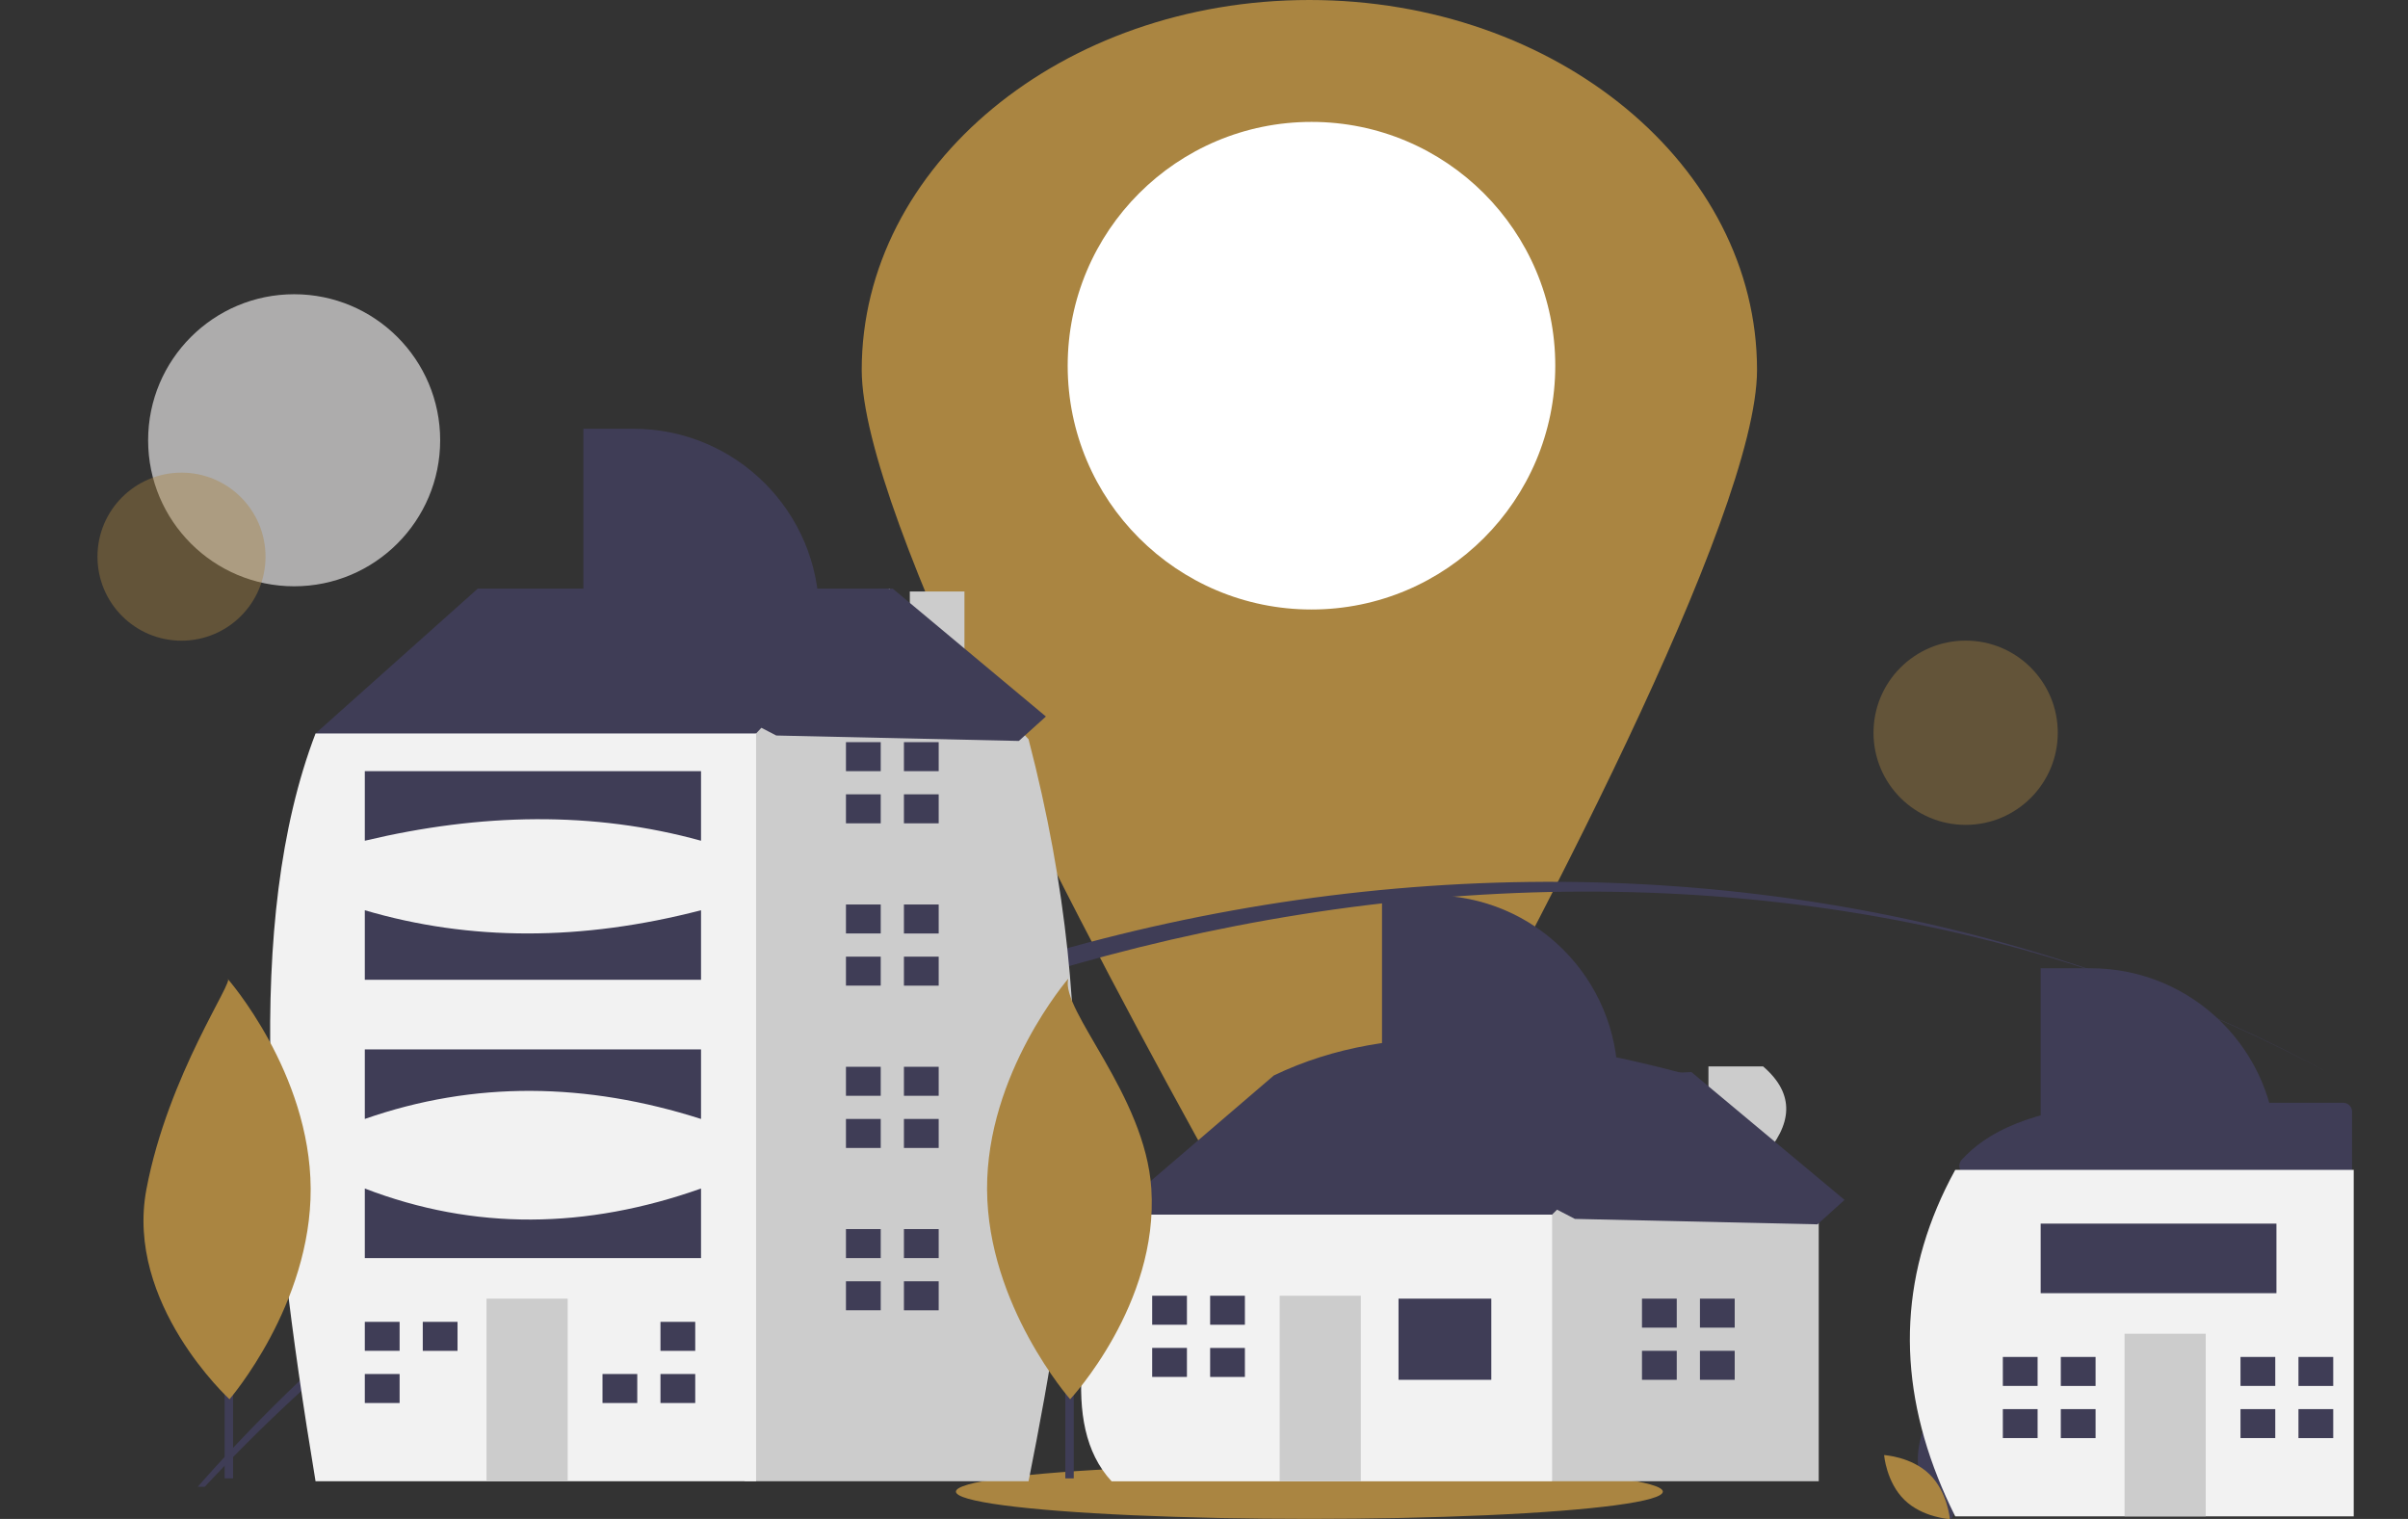
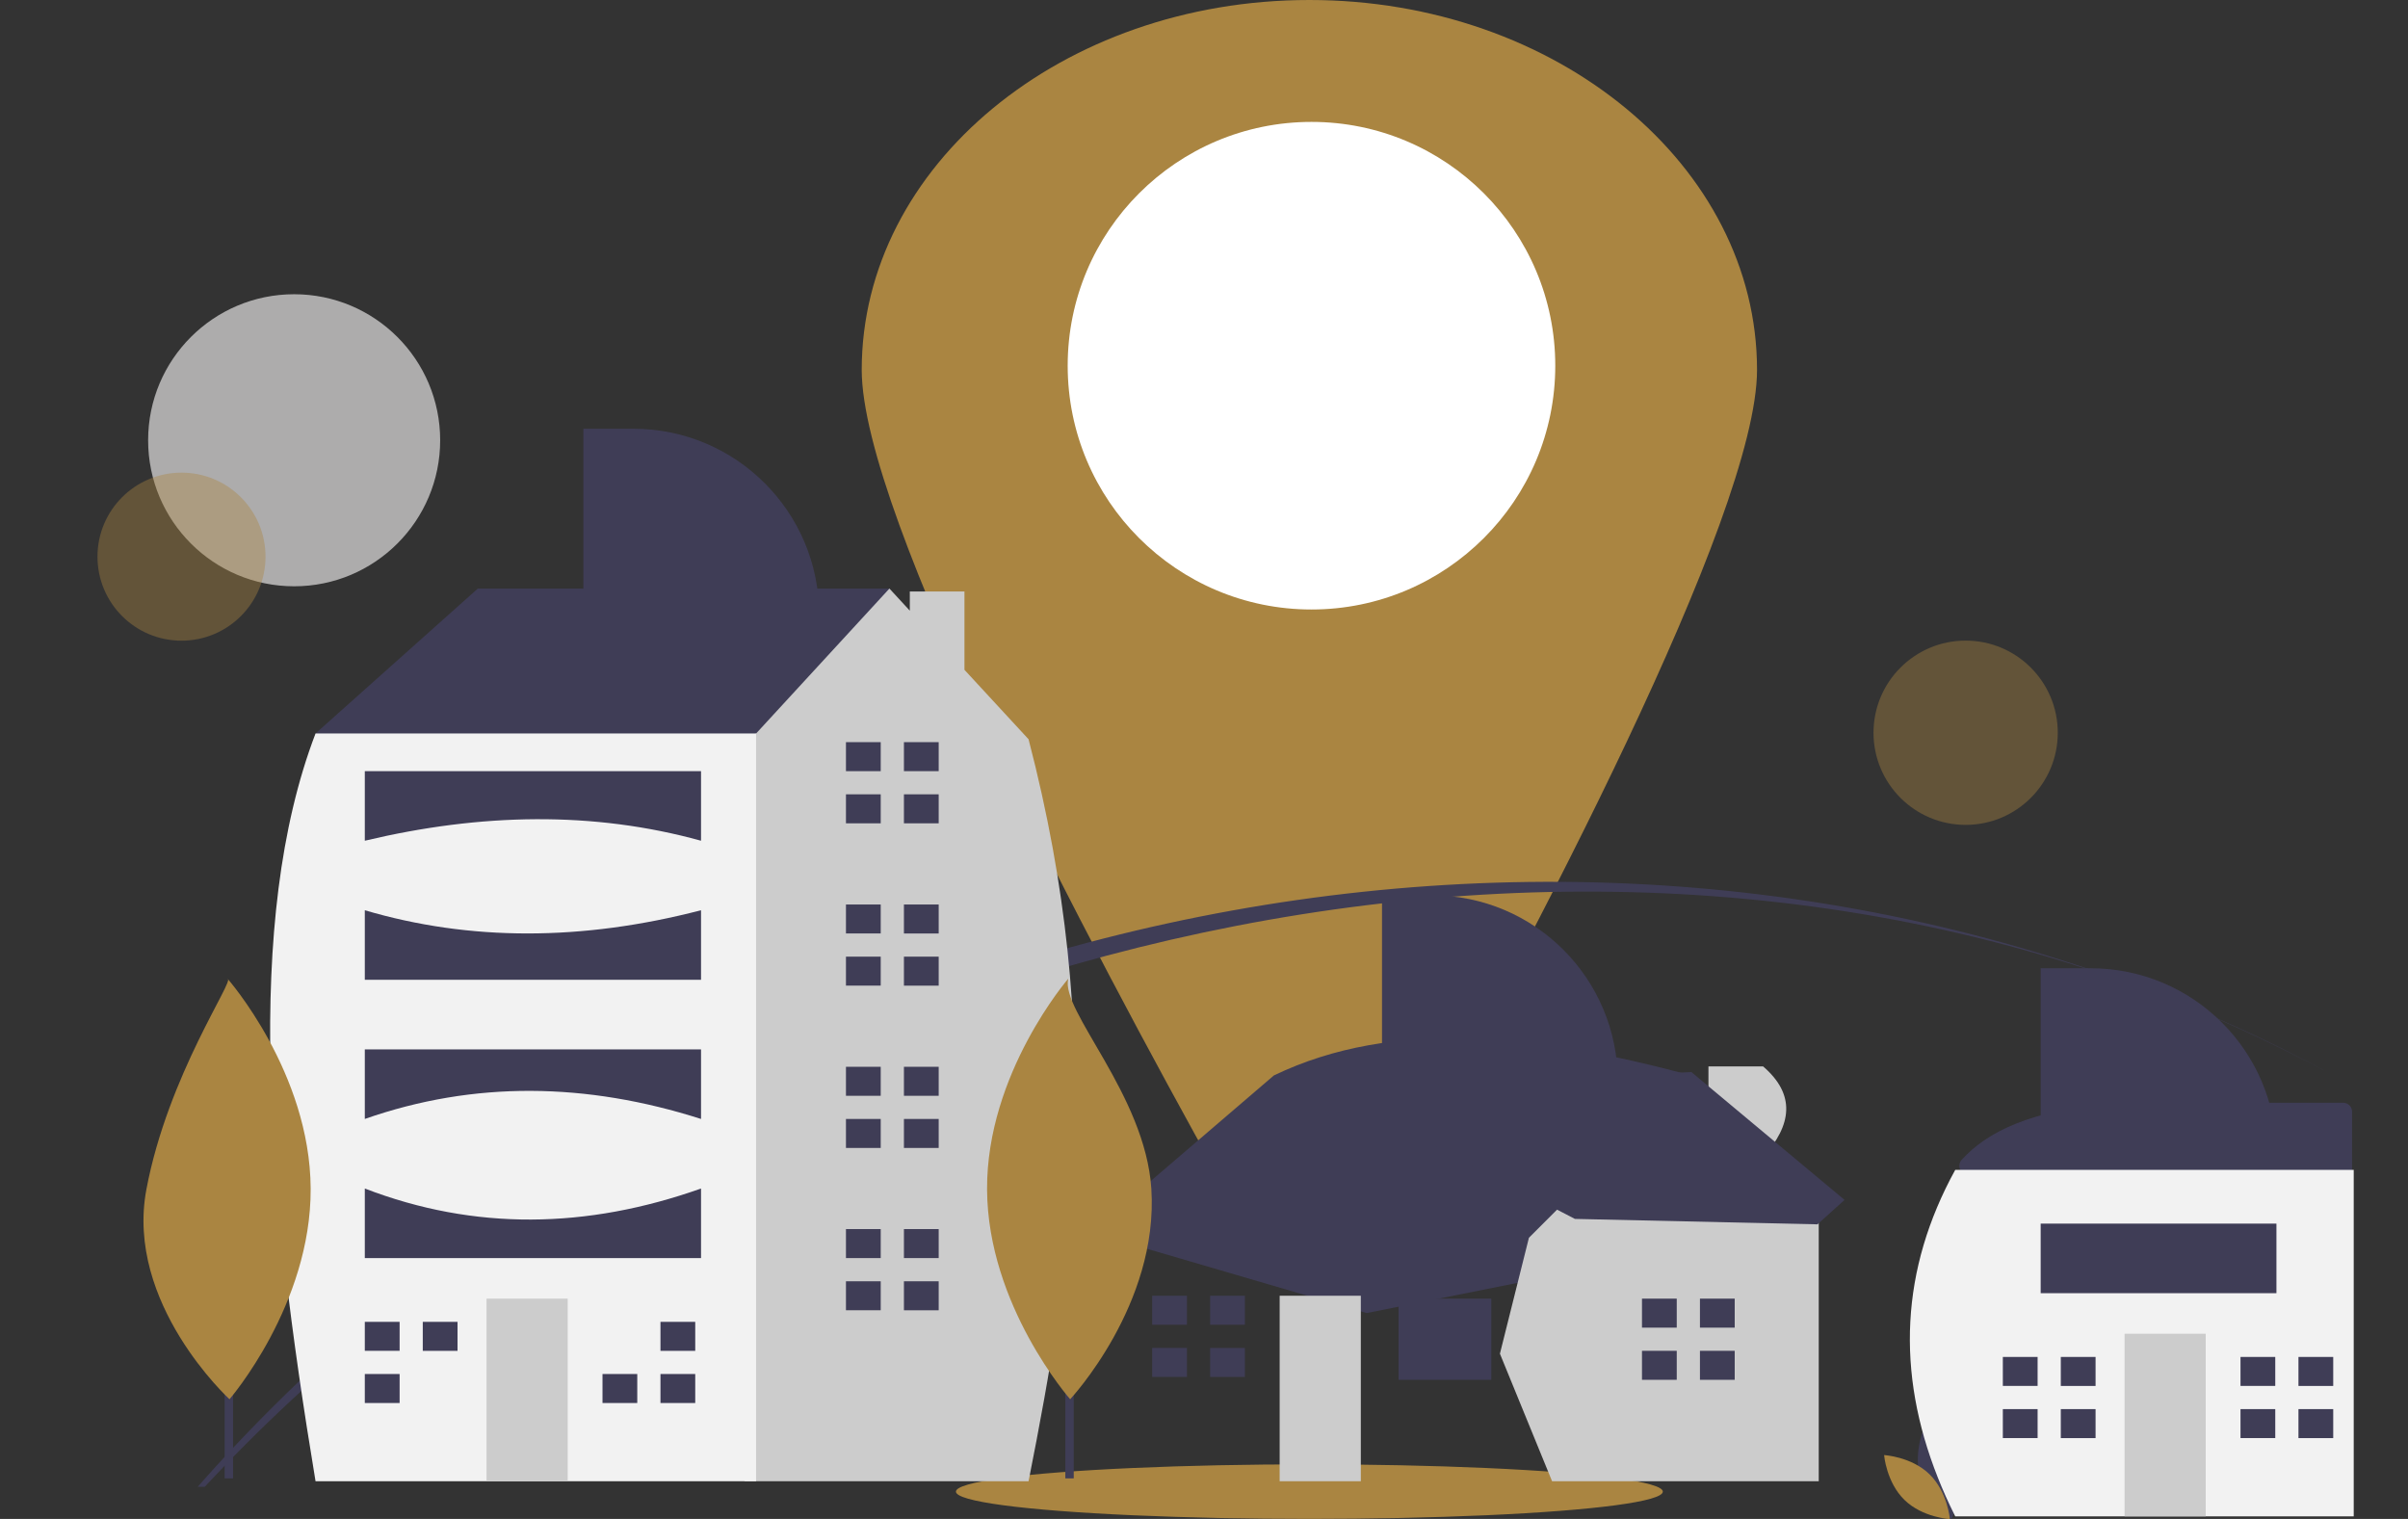
<svg xmlns="http://www.w3.org/2000/svg" id="Layer_1" version="1.1" viewBox="0 0 572.88 361.35">
  <rect x="0" y="0" width="572.88" height="361.35" fill="#333333" stroke="none" />
  <defs>
    <style>
      .st0 {
        isolation: isolate;
        opacity: .4;
      }

      .st0, .st1 {
        fill: #aa8541;
      }

      .st2 {
        fill: #fff;
      }

      .st3 {
        fill: #3f3d56;
      }

      .st4 {
        fill: #f2f2f2;
      }

      .st5 {
        fill: #ccc;
      }

      .st6 {
        fill: #adacac;
      }
    </style>
  </defs>
  <path class="st1" d="M418.01,88c0,34.67-54.19,136.91-85.26,192.68-6.53,11.73-21.34,15.94-33.07,9.41-3.95-2.2-7.21-5.46-9.41-9.41-31.07-55.77-85.26-158.01-85.26-192.68C205.01,39.4,252.69,0,311.51,0s106.5,39.4,106.5,88Z" />
  <circle class="st2" cx="312.01" cy="87" r="58" />
  <circle class="st6" cx="69.98" cy="104.74" r="34.74" />
  <ellipse class="st1" cx="311.51" cy="354.86" rx="84.09" ry="6.49" />
  <circle class="st0" cx="43.18" cy="132.43" r="19.99" />
  <path class="st3" d="M510.77,235.53c-157.39-59-349.35-1.48-460.18,116.18-.63.66-1.26,1.33-1.87,2h-1.69c.58-.67,1.18-1.34,1.77-2,113.13-126.61,302.54-177.07,461.97-116.18Z" />
  <path class="st3" d="M553.78,255.1c-13.91-7.42-28.28-13.96-43.01-19.57,14.77,5.52,29.14,12.06,43.01,19.57Z" />
  <circle class="st0" cx="467.64" cy="174.32" r="21.92" />
  <path class="st3" d="M456.78,351.27c1.69,6.26,7.5,10.14,7.5,10.14,0,0,3.06-6.27,1.36-12.54s-7.5-10.14-7.5-10.14c0,0-3.06,6.27-1.36,12.54Z" />
  <path class="st1" d="M459.04,350.73c4.32,4.21,4.85,10.67,4.85,10.67,0,0-6.48-.35-10.8-4.56s-4.85-10.67-4.85-10.67c0,0,6.48.35,10.8,4.56Z" />
  <path class="st3" d="M268.59,295.85l-4.14-6.9,38.61-33.1c28.55-13.74,62.96-9.78,99.29,0v9.65l-35.86,38.61-41.37,8.27-56.54-16.55Z" />
  <path class="st5" d="M419.45,275.28c6.86-7.63,7.81-14.88,0-21.58h-13v6.8l-4.09-4.65-33.1,33.1-5.52,5.52-6.9,27.58,12.41,30.34h63.44v-62.06l-13.25-15.05Z" />
-   <path class="st4" d="M264.45,288.96h104.81v63.44h-104.81c-12.68-13.72-6.09-38.72,0-63.44Z" />
  <rect class="st3" x="332.72" y="308.95" width="22.07" height="19.31" />
  <rect class="st5" x="304.44" y="308.26" width="19.31" height="44.13" />
  <polygon class="st3" points="282.38 315.16 282.38 308.26 274.11 308.26 274.11 315.16 281.69 315.16 282.38 315.16" />
  <polygon class="st3" points="281.69 320.67 274.11 320.67 274.11 327.57 282.38 327.57 282.38 320.67 281.69 320.67" />
  <rect class="st3" x="287.9" y="308.26" width="8.27" height="6.9" />
  <rect class="st3" x="287.9" y="320.68" width="8.27" height="6.9" />
  <polygon class="st3" points="398.91 315.85 398.91 308.95 390.64 308.95 390.64 315.85 398.22 315.85 398.91 315.85" />
  <polygon class="st3" points="398.22 321.36 390.64 321.36 390.64 328.26 398.91 328.26 398.91 321.36 398.22 321.36" />
  <rect class="st3" x="404.43" y="308.95" width="8.27" height="6.9" />
  <rect class="st3" x="404.43" y="321.36" width="8.27" height="6.9" />
  <polygon class="st3" points="81.97 180.01 75.07 174.49 113.68 140.02 211.6 140.02 211.6 170.36 148.16 213.11 81.97 180.01" />
  <path class="st5" d="M229.45,159.36v-18.65h-13v4.57l-4.85-5.26-31.72,34.48-12.41,8.27-19.24,140.6,29.02,29.02h67.45c10.33-51.99,18.53-105.39,0-176.52l-15.25-16.52Z" />
  <path class="st4" d="M75.07,174.49h104.81v177.9h-104.81c-11.47-69.11-17.07-133.21,0-177.9Z" />
  <rect class="st5" x="115.75" y="308.95" width="19.31" height="43.44" />
  <polygon class="st3" points="95.07 321.36 95.07 314.47 86.79 314.47 86.79 321.36 94.38 321.36 95.07 321.36" />
  <polygon class="st3" points="94.38 326.88 86.79 326.88 86.79 333.78 95.07 333.78 95.07 326.88 94.38 326.88" />
  <rect class="st3" x="100.58" y="314.47" width="8.27" height="6.9" />
  <polygon class="st3" points="150.92 326.88 143.34 326.88 143.34 333.78 151.61 333.78 151.61 326.88 150.92 326.88" />
  <rect class="st3" x="157.13" y="314.47" width="8.27" height="6.9" />
  <rect class="st3" x="157.13" y="326.88" width="8.27" height="6.9" />
  <polygon class="st3" points="209.53 183.46 209.53 176.56 201.26 176.56 201.26 183.46 208.84 183.46 209.53 183.46" />
  <polygon class="st3" points="208.84 188.97 201.26 188.97 201.26 195.87 209.53 195.87 209.53 188.97 208.84 188.97" />
  <rect class="st3" x="215.05" y="176.56" width="8.27" height="6.9" />
  <rect class="st3" x="215.05" y="188.97" width="8.27" height="6.9" />
  <polygon class="st3" points="209.53 222.07 209.53 215.18 201.26 215.18 201.26 222.07 208.84 222.07 209.53 222.07" />
  <polygon class="st3" points="208.84 227.59 201.26 227.59 201.26 234.48 209.53 234.48 209.53 227.59 208.84 227.59" />
  <rect class="st3" x="215.05" y="215.18" width="8.27" height="6.9" />
  <rect class="st3" x="215.05" y="227.59" width="8.27" height="6.9" />
  <polygon class="st3" points="209.53 260.69 209.53 253.79 201.26 253.79 201.26 260.69 208.84 260.69 209.53 260.69" />
  <polygon class="st3" points="208.84 266.2 201.26 266.2 201.26 273.1 209.53 273.1 209.53 266.2 208.84 266.2" />
  <rect class="st3" x="215.05" y="253.79" width="8.27" height="6.9" />
  <rect class="st3" x="215.05" y="266.2" width="8.27" height="6.9" />
  <polygon class="st3" points="209.53 299.3 209.53 292.4 201.26 292.4 201.26 299.3 208.84 299.3 209.53 299.3" />
  <polygon class="st3" points="208.84 304.82 201.26 304.82 201.26 311.71 209.53 311.71 209.53 304.82 208.84 304.82" />
  <rect class="st3" x="215.05" y="292.4" width="8.27" height="6.9" />
  <rect class="st3" x="215.05" y="304.82" width="8.27" height="6.9" />
  <path class="st3" d="M86.79,183.46h79.99v16.55c-25.64-7.08-52.37-6.57-79.99,0v-16.55Z" />
  <path class="st3" d="M86.79,216.55c24.96,7.36,51.63,7.36,79.99,0v16.55h-79.99v-16.55Z" />
  <path class="st3" d="M86.79,249.65h79.99v16.55c-27.26-8.7-53.95-9.11-79.99,0v-16.55Z" />
  <path class="st3" d="M86.79,282.75c26.09,10.05,52.77,9.64,79.99,0v16.55h-79.99v-16.55Z" />
  <path class="st3" d="M503.47,262.35h54c1.16,0,2.1.94,2.1,2.1v23.43c0,.92-.6,1.73-1.48,2.01l-3.54,1.11-16.16,5.04c-.36.11-.74.13-1.1.04l-25.64-5.94-26.17-6.06-13.69-3.17c-.09-.02-.17-.05-.26-.08l-4.02-1.49c-1.4-.52-1.83-2.28-.84-3.39,6.08-6.72,16.52-11.88,36.59-13.6.06,0,.13,0,.19,0Z" />
  <path class="st4" d="M559.97,278.32v82.42h-94.81c-.03-.05-.05-.1-.08-.15h0c-.02-.06-.05-.12-.08-.17-1.48-2.98-2.81-5.95-3.98-8.91-9.95-25.08-8.87-49.49,4.14-73.19h94.81Z" />
  <rect class="st5" x="505.45" y="317.3" width="19.31" height="43.44" />
  <polygon class="st3" points="484.76 329.71 484.76 322.82 476.49 322.82 476.49 329.71 484.07 329.71 484.76 329.71" />
  <polygon class="st3" points="484.07 335.23 476.49 335.23 476.49 342.12 484.76 342.12 484.76 335.23 484.07 335.23" />
  <rect class="st3" x="490.28" y="322.82" width="8.27" height="6.9" />
  <rect class="st3" x="490.28" y="335.23" width="8.27" height="6.9" />
  <polygon class="st3" points="541.3 329.71 541.3 322.82 533.03 322.82 533.03 329.71 540.62 329.71 541.3 329.71" />
  <polygon class="st3" points="540.62 335.23 533.03 335.23 533.03 342.12 541.3 342.12 541.3 335.23 540.62 335.23" />
  <rect class="st3" x="546.82" y="322.82" width="8.27" height="6.9" />
  <rect class="st3" x="546.82" y="335.23" width="8.27" height="6.9" />
  <path class="st3" d="M485.49,230.35h11.89c24.41,0,44.2,19.79,44.2,44.2h-56.09v-44.2Z" />
  <path class="st3" d="M138.79,102h11.89c24.41,0,44.2,19.79,44.2,44.2h-56.09v-44.2Z" />
  <path class="st3" d="M328.79,213h11.89c24.41,0,44.2,19.79,44.2,44.2h-56.09v-44.2Z" />
  <rect class="st3" x="485.49" y="291.1" width="56.09" height="16.55" />
  <rect class="st3" x="53.45" y="272.71" width="2" height="79" />
  <path class="st1" d="M73.91,282.77c.13,27.62-19.31,50.11-19.31,50.11,0,0-24.89-22.78-19.77-49.93,5.15-27.3,21.2-49.99,19.31-50.11,0,0,19.64,22.3,19.77,49.93Z" />
  <rect class="st3" x="253.45" y="272.71" width="2" height="79" />
  <path class="st1" d="M273.91,282.77c1.8,27.57-19.31,50.11-19.31,50.11,0,0-19.64-22.3-19.77-49.93s19.31-50.11,19.31-50.11c-1.89,7.57,18.31,27.62,19.77,49.93Z" />
-   <polygon class="st3" points="125.51 144.29 212.39 140.04 248.83 170.46 242.39 176.27 184.68 174.98 125.51 144.29" />
  <polygon class="st3" points="315.51 259.29 402.39 255.04 438.83 285.46 432.39 291.27 374.68 289.98 315.51 259.29" />
</svg>